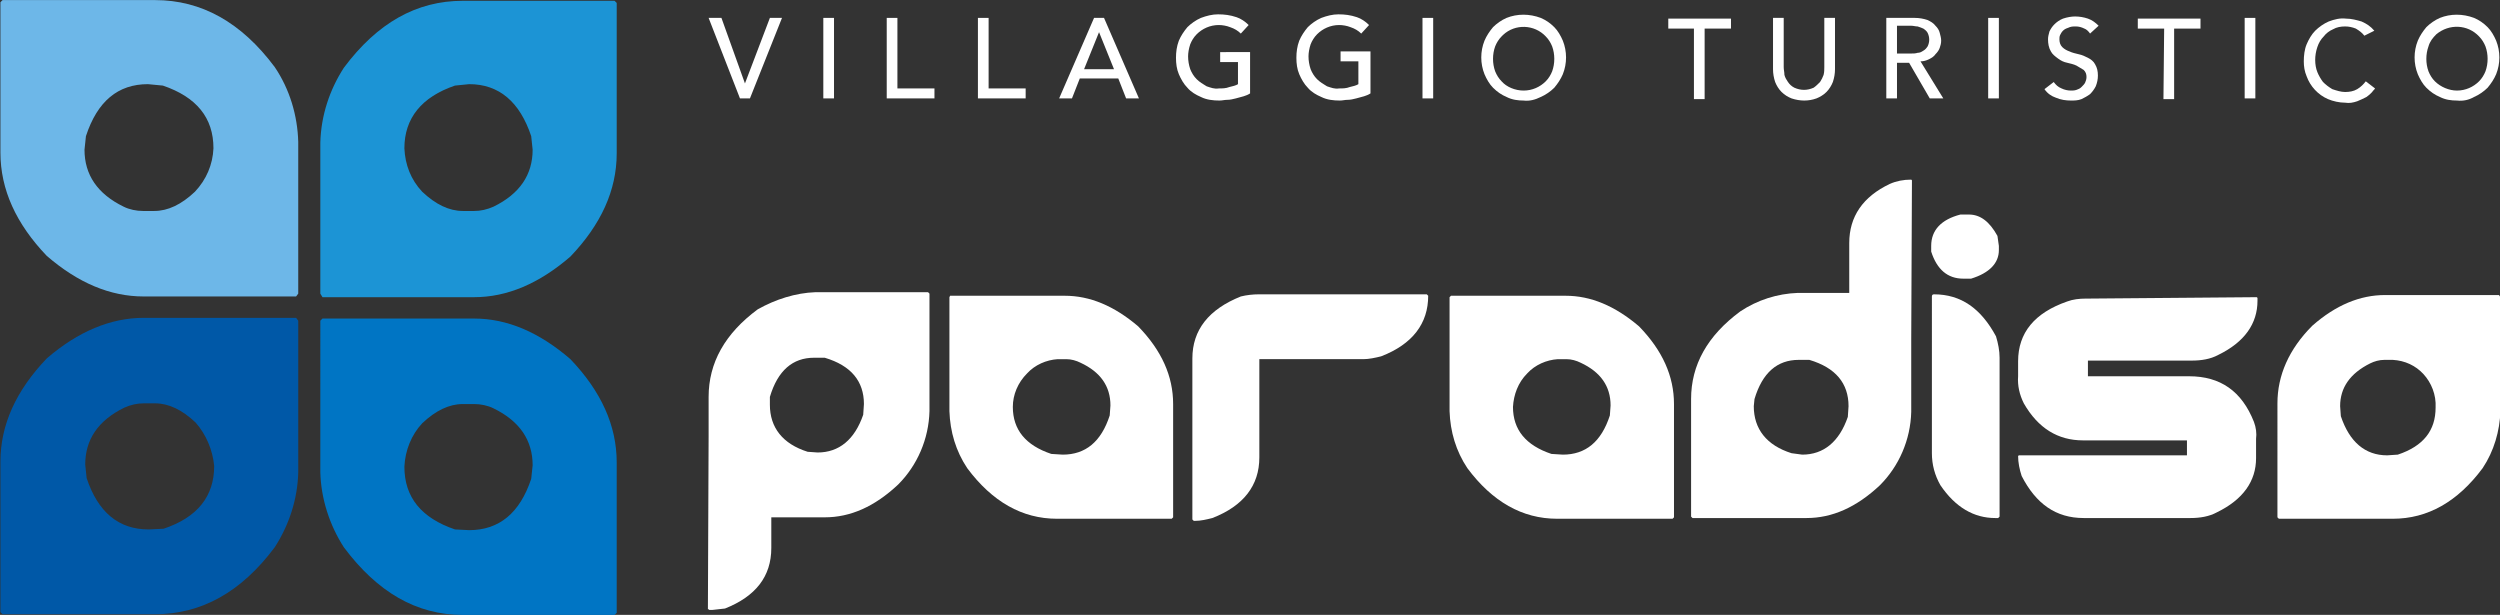
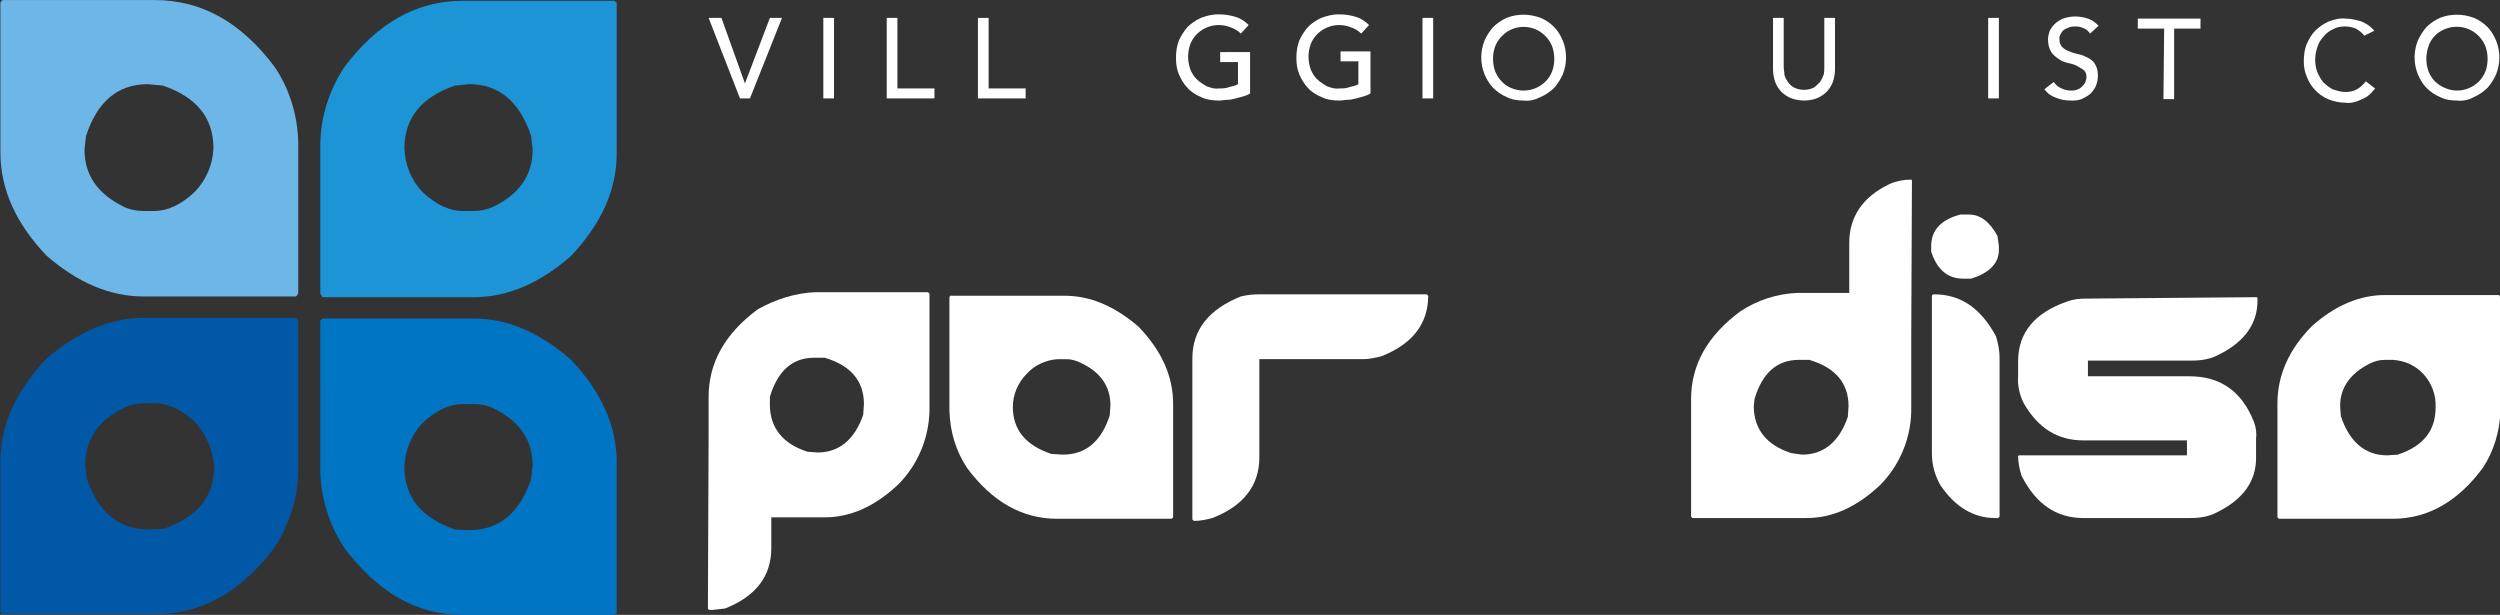
<svg xmlns="http://www.w3.org/2000/svg" version="1.1" id="Livello_1" x="0px" y="0px" viewBox="0 0 350.9 86.3" style="enable-background:new 0 0 350.9 86.3;" xml:space="preserve">
  <rect x="0" y="0" width="350.9" height="86.3" fill="#333333" stroke="none" />
  <style type="text/css">
	.st0{fill:#0058A7;}
	.st1{fill:#0075C4;}
	.st2{fill:#6DB7E8;}
	.st3{fill:#1C94D5;}
	.st4{fill:#FFFFFF;}
</style>
  <g id="logo-pos_1_" transform="translate(-31.039 -35.188)">
    <path id="Tracciato_130_1_" class="st0" d="M72.9,80.2v21.3c-0.1,3.8-1.3,7.4-3.3,10.5c-4.7,6.3-10.3,9.4-16.8,9.4H31.4l-0.3-0.3   V100c0-5.2,2.2-10,6.5-14.5c4.4-3.8,9-5.7,13.6-5.7h21.4L72.9,80.2z M58.5,94.5c-1.9-1.8-3.8-2.7-5.7-2.7h-1.6   c-0.9,0-1.8,0.2-2.7,0.6c-3.7,1.8-5.5,4.5-5.5,8l0.2,1.9c1.6,4.8,4.5,7.2,8.7,7.2l2.1-0.1c4.8-1.6,7.1-4.6,7.1-8.8   C60.9,98.4,60,96.2,58.5,94.5" />
    <path id="Tracciato_131_1_" class="st1" d="M76.3,79.9h21.3c4.6,0,9.1,1.9,13.5,5.7c4.3,4.5,6.5,9.3,6.5,14.5v21.1l-0.3,0.3H96   c-6.5,0-12-3.2-16.7-9.5c-2-3.1-3.2-6.8-3.3-10.5V80.2L76.3,79.9z M87.8,100.7c0,4.3,2.4,7.2,7.1,8.8l2,0.1c4.2,0,7.1-2.4,8.7-7.2   l0.2-1.9c0-3.5-1.8-6.2-5.5-8c-0.8-0.4-1.8-0.6-2.7-0.6H96c-1.9,0-3.8,0.9-5.7,2.7C88.8,96.2,87.9,98.4,87.8,100.7" />
    <path id="Tracciato_132_1_" class="st2" d="M72.6,76.8H51.2c-4.7,0-9.2-1.9-13.6-5.7c-4.3-4.5-6.5-9.3-6.5-14.5V35.5l0.3-0.3h21.4   c6.5,0,12.1,3.1,16.8,9.4c2.1,3.1,3.2,6.8,3.3,10.5v21.3L72.6,76.8z M61,56c0-4.3-2.4-7.2-7.1-8.8L51.8,47c-4.2,0-7.1,2.4-8.7,7.3   l-0.2,1.9c0,3.5,1.8,6.2,5.5,8c0.8,0.4,1.8,0.6,2.7,0.6h1.6c1.9,0,3.8-0.9,5.7-2.7C60,60.4,60.9,58.3,61,56" />
    <path id="Tracciato_133_1_" class="st3" d="M76,76.4V55.2c0.1-3.8,1.3-7.4,3.3-10.5c4.7-6.3,10.2-9.4,16.7-9.4h21.3l0.3,0.3v21.1   c0,5.2-2.2,10-6.5,14.5c-4.4,3.8-8.9,5.7-13.5,5.7H76.3L76,76.4z M90.3,62.1c1.9,1.8,3.8,2.7,5.7,2.7h1.6c0.9,0,1.8-0.2,2.7-0.6   c3.7-1.8,5.5-4.5,5.5-8l-0.2-1.9c-1.6-4.8-4.5-7.3-8.7-7.3l-2,0.2c-4.7,1.6-7.1,4.6-7.1,8.8C87.9,58.3,88.7,60.4,90.3,62.1" />
-     <path id="Tracciato_134_1_" class="st4" d="M130.5,37.7h1.8l3.3,9.2h0l3.5-9.2h1.7l-4.5,11.3h-1.4L130.5,37.7z" />
+     <path id="Tracciato_134_1_" class="st4" d="M130.5,37.7h1.8l3.3,9.2h0l3.5-9.2h1.7l-4.5,11.3h-1.4z" />
    <rect id="Rettangolo_358_1_" x="146.6" y="37.7" class="st4" width="1.5" height="11.3" />
    <path id="Tracciato_135_1_" class="st4" d="M155.5,37.7h1.5v9.9h5.2v1.4h-6.7L155.5,37.7z" />
    <path id="Tracciato_136_1_" class="st4" d="M168.3,37.7h1.5v9.9h5.2v1.4h-6.7V37.7z" />
-     <path id="Tracciato_137_1_" class="st4" d="M184.6,37.7h1.4l4.9,11.3h-1.8l-1.1-2.8h-5.4l-1.1,2.8h-1.8L184.6,37.7z M187.4,44.9   l-2.1-5.2h0l-2.1,5.2H187.4z" />
    <path id="Tracciato_138_1_" class="st4" d="M206.5,42.7v5.6c-0.3,0.2-0.6,0.3-0.9,0.4c-0.4,0.1-0.7,0.2-1.1,0.3   c-0.4,0.1-0.8,0.2-1.2,0.2c-0.4,0-0.7,0.1-1.1,0.1c-0.9,0-1.8-0.1-2.6-0.5c-0.7-0.3-1.4-0.7-1.9-1.3c-0.5-0.5-0.9-1.2-1.2-1.9   c-0.3-0.7-0.4-1.5-0.4-2.3c0-0.8,0.1-1.6,0.4-2.4c0.3-0.7,0.7-1.3,1.2-1.9c0.5-0.5,1.2-1,1.9-1.3c0.8-0.3,1.6-0.5,2.4-0.5   c0.9,0,1.7,0.1,2.6,0.4c0.6,0.2,1.2,0.6,1.7,1.1l-1.1,1.2c-0.4-0.4-0.9-0.7-1.5-0.9c-0.5-0.2-1.1-0.3-1.6-0.3   c-1.2,0-2.3,0.5-3.1,1.3c-0.4,0.4-0.7,0.9-0.9,1.4c-0.2,0.6-0.3,1.2-0.3,1.7c0,0.6,0.1,1.2,0.3,1.8c0.2,0.5,0.5,1,0.9,1.4   c0.4,0.4,0.9,0.7,1.4,1c0.6,0.2,1.1,0.4,1.7,0.3c0.5,0,1,0,1.5-0.2c0.4-0.1,0.9-0.2,1.2-0.4v-3.1h-2.5v-1.4H206.5z" />
    <path id="Tracciato_139_1_" class="st4" d="M223.4,42.7v5.6c-0.3,0.2-0.6,0.3-0.9,0.4c-0.4,0.1-0.7,0.2-1.1,0.3   c-0.4,0.1-0.8,0.2-1.2,0.2c-0.4,0-0.7,0.1-1.1,0.1c-0.9,0-1.8-0.1-2.6-0.5c-0.7-0.3-1.4-0.7-1.9-1.3c-0.5-0.5-0.9-1.2-1.2-1.9   c-0.3-0.7-0.4-1.5-0.4-2.3c0-0.8,0.1-1.6,0.4-2.4c0.3-0.7,0.7-1.3,1.2-1.9c0.5-0.5,1.2-1,1.9-1.3c0.8-0.3,1.6-0.5,2.4-0.5   c0.9,0,1.7,0.1,2.6,0.4c0.6,0.2,1.2,0.6,1.7,1.1l-1.1,1.2c-0.4-0.4-0.9-0.7-1.5-0.9c-0.5-0.2-1.1-0.3-1.6-0.3   c-1.2,0-2.3,0.5-3.1,1.3c-0.4,0.4-0.7,0.9-0.9,1.4c-0.2,0.6-0.3,1.2-0.3,1.7c0,0.6,0.1,1.2,0.3,1.8c0.2,0.5,0.5,1,0.9,1.4   c0.4,0.4,0.9,0.7,1.4,1c0.6,0.2,1.1,0.4,1.7,0.3c0.5,0,1,0,1.5-0.2c0.4-0.1,0.9-0.2,1.2-0.4v-3.2h-2.5v-1.4H223.4z" />
    <rect id="Rettangolo_359_1_" x="230.7" y="37.7" class="st4" width="1.5" height="11.3" />
    <path id="Tracciato_140_1_" class="st4" d="M244.9,49.3c-0.8,0-1.6-0.1-2.4-0.5c-0.7-0.3-1.3-0.7-1.9-1.3c-0.5-0.5-0.9-1.2-1.2-1.9   c-0.6-1.5-0.6-3.2,0-4.7c0.3-0.7,0.7-1.3,1.2-1.9c0.5-0.5,1.2-1,1.9-1.3c1.5-0.6,3.2-0.6,4.8,0c0.7,0.3,1.3,0.7,1.9,1.3   c0.5,0.5,0.9,1.2,1.2,1.9c0.6,1.5,0.6,3.2,0,4.7c-0.3,0.7-0.7,1.3-1.2,1.9c-0.5,0.5-1.2,1-1.9,1.3   C246.5,49.2,245.7,49.4,244.9,49.3 M244.9,47.9c1.2,0,2.3-0.5,3.1-1.3c0.4-0.4,0.7-0.9,0.9-1.4c0.4-1.1,0.4-2.4,0-3.5   c-0.2-0.5-0.5-1-0.9-1.4c-1.6-1.7-4.3-1.8-6-0.2c-0.1,0.1-0.1,0.1-0.2,0.2c-0.4,0.4-0.7,0.9-0.9,1.4c-0.4,1.1-0.4,2.4,0,3.5   c0.2,0.5,0.5,1,0.9,1.4C242.5,47.4,243.7,47.9,244.9,47.9" />
-     <path id="Tracciato_141_1_" class="st4" d="M268.8,39.2h-3.6v-1.4h8.8v1.4h-3.7v9.9h-1.5V39.2z" />
    <path id="Tracciato_142_1_" class="st4" d="M281.4,37.7v6.9c0,0.4,0.1,0.7,0.1,1.1c0.1,0.4,0.3,0.7,0.5,1c0.2,0.3,0.5,0.6,0.9,0.8   c0.9,0.4,1.8,0.4,2.7,0c0.3-0.2,0.6-0.5,0.9-0.8c0.2-0.3,0.4-0.7,0.5-1c0.1-0.4,0.1-0.7,0.1-1.1v-6.9h1.5v7.2   c0,0.6-0.1,1.2-0.3,1.8c-0.2,0.5-0.5,1-0.9,1.4c-0.4,0.4-0.9,0.7-1.4,0.9c-1.1,0.4-2.3,0.4-3.5,0c-0.5-0.2-1-0.5-1.4-0.9   c-0.4-0.4-0.7-0.9-0.9-1.4c-0.2-0.6-0.3-1.2-0.3-1.8v-7.2H281.4z" />
-     <path id="Tracciato_143_1_" class="st4" d="M295.8,37.7h4c0.6,0,1.2,0.1,1.8,0.3c0.4,0.2,0.8,0.4,1.1,0.8c0.3,0.3,0.5,0.6,0.6,1   c0.1,0.4,0.2,0.7,0.2,1.1c0,0.4-0.1,0.7-0.2,1c-0.1,0.3-0.3,0.6-0.6,0.9c-0.2,0.3-0.5,0.5-0.9,0.7c-0.4,0.2-0.8,0.3-1.2,0.3   l3.2,5.2h-1.9l-2.9-5h-1.7v5h-1.5L295.8,37.7z M297.3,42.7h2c0.3,0,0.6,0,0.9-0.1c0.3,0,0.5-0.1,0.8-0.3c0.2-0.1,0.4-0.3,0.6-0.6   c0.3-0.6,0.3-1.3,0-1.9c-0.1-0.2-0.3-0.4-0.6-0.6c-0.2-0.1-0.5-0.2-0.8-0.3c-0.3,0-0.6-0.1-0.9-0.1h-2V42.7z" />
    <rect id="Rettangolo_360_1_" x="310.1" y="37.7" class="st4" width="1.5" height="11.3" />
    <path id="Tracciato_144_1_" class="st4" d="M319.3,46.7c0.3,0.4,0.6,0.7,1.1,0.9c0.4,0.2,0.9,0.3,1.3,0.3c0.3,0,0.5,0,0.8-0.1   c0.3-0.1,0.5-0.2,0.7-0.4c0.2-0.2,0.4-0.4,0.5-0.6c0.1-0.2,0.2-0.5,0.2-0.8c0-0.4-0.1-0.7-0.4-1c-0.3-0.2-0.7-0.4-1-0.6   c-0.4-0.2-0.9-0.3-1.3-0.4c-0.5-0.1-0.9-0.3-1.3-0.6c-0.4-0.3-0.8-0.6-1-1c-0.3-0.5-0.4-1.1-0.4-1.7c0-0.4,0.1-0.7,0.2-1.1   c0.2-0.4,0.4-0.7,0.7-1c0.3-0.3,0.7-0.6,1.2-0.8c0.6-0.2,1.2-0.3,1.7-0.3c0.6,0,1.2,0.1,1.8,0.3c0.6,0.2,1.1,0.6,1.5,1l-1.2,1.1   c-0.2-0.3-0.5-0.6-0.8-0.7c-0.4-0.2-0.8-0.3-1.2-0.3c-0.4,0-0.7,0-1.1,0.2c-0.3,0.1-0.5,0.2-0.7,0.4c-0.2,0.2-0.3,0.4-0.4,0.6   c-0.1,0.2-0.1,0.4-0.1,0.6c0,0.4,0.1,0.8,0.4,1.1c0.3,0.3,0.7,0.5,1,0.6c0.4,0.2,0.9,0.3,1.3,0.4c0.5,0.1,0.9,0.3,1.3,0.5   c0.4,0.2,0.8,0.5,1,0.9c0.3,0.5,0.4,1,0.4,1.6c0,0.5-0.1,1-0.3,1.5c-0.2,0.4-0.5,0.8-0.8,1.1c-0.4,0.3-0.8,0.5-1.2,0.7   c-0.5,0.2-1,0.2-1.5,0.2c-0.7,0-1.4-0.1-2.1-0.4c-0.6-0.2-1.2-0.6-1.6-1.2L319.3,46.7z" />
    <path id="Tracciato_145_1_" class="st4" d="M334.8,39.2h-3.7v-1.4h8.8v1.4h-3.7v9.9h-1.5L334.8,39.2z" />
-     <rect id="Rettangolo_361_1_" x="346.1" y="37.7" class="st4" width="1.5" height="11.3" />
    <path id="Tracciato_146_1_" class="st4" d="M362.9,40.2c-0.3-0.4-0.7-0.7-1.2-1c-0.5-0.2-1-0.3-1.5-0.3c-0.6,0-1.2,0.1-1.7,0.4   c-0.5,0.2-1,0.6-1.3,1c-0.4,0.4-0.7,0.9-0.9,1.5c-0.2,0.6-0.3,1.2-0.3,1.8c0,0.6,0.1,1.2,0.3,1.7c0.2,0.5,0.5,1,0.8,1.4   c0.4,0.4,0.8,0.7,1.3,1c0.6,0.2,1.2,0.4,1.8,0.4c0.6,0,1.2-0.1,1.7-0.4c0.5-0.3,0.9-0.7,1.2-1.1l1.3,1c-0.1,0.2-0.3,0.3-0.4,0.5   c-0.3,0.3-0.5,0.5-0.8,0.7c-0.4,0.2-0.8,0.4-1.3,0.6c-0.6,0.2-1.1,0.3-1.7,0.2c-0.8,0-1.7-0.2-2.4-0.5c-1.4-0.6-2.5-1.8-3-3.2   c-0.3-0.7-0.4-1.4-0.4-2.1c0-0.8,0.1-1.7,0.4-2.4c0.3-0.7,0.7-1.4,1.2-1.9c0.5-0.5,1.2-1,1.9-1.3c0.8-0.3,1.6-0.5,2.4-0.4   c0.8,0,1.5,0.2,2.2,0.4c0.7,0.3,1.3,0.7,1.8,1.3L362.9,40.2z" />
    <path id="Tracciato_147_1_" class="st4" d="M375.9,49.3c-0.8,0-1.6-0.1-2.4-0.5c-0.7-0.3-1.3-0.7-1.9-1.3c-0.5-0.5-0.9-1.2-1.2-1.9   c-0.6-1.5-0.6-3.2,0-4.7c0.3-0.7,0.7-1.3,1.2-1.9c0.5-0.5,1.2-1,1.9-1.3c1.5-0.6,3.2-0.6,4.8,0c0.7,0.3,1.3,0.7,1.9,1.3   c0.5,0.5,0.9,1.2,1.2,1.9c0.6,1.5,0.6,3.2,0,4.7c-0.3,0.7-0.7,1.3-1.2,1.9c-0.5,0.5-1.2,1-1.9,1.3   C377.6,49.2,376.8,49.4,375.9,49.3 M375.9,47.9c1.2,0,2.3-0.5,3.1-1.3c0.4-0.4,0.7-0.9,0.9-1.4c0.4-1.1,0.4-2.4,0-3.5   c-0.2-0.5-0.5-1-0.9-1.4c-1.6-1.7-4.2-1.8-6-0.3c-0.5,0.5-0.9,1-1.1,1.7c-0.4,1.1-0.4,2.4,0,3.5c0.2,0.5,0.5,1,0.9,1.4   C373.6,47.4,374.8,47.9,375.9,47.9" />
    <path id="Tracciato_148_1_" class="st4" d="M145.5,76.2h15.8l0.2,0.2v16.5c-0.1,3.9-1.7,7.6-4.4,10.3c-3.3,3.1-6.7,4.6-10.3,4.6   h-7.5v4.3c0,4-2.2,6.8-6.5,8.5l-1.8,0.2h-0.4l-0.1-0.1h-0.1l0.1-24.3v-5.5c0-4.8,2.3-8.9,6.9-12.3   C139.9,77.2,142.7,76.3,145.5,76.2 M139.1,92c0,3.2,1.8,5.5,5.3,6.6l1.4,0.1c3,0,5.2-1.8,6.4-5.3l0.1-1.5c0-3.2-1.8-5.4-5.5-6.5   h-1.5c-3,0-5.1,1.8-6.2,5.5L139.1,92z" />
    <path id="Tracciato_149_1_" class="st4" d="M164.4,76.7h16.1c3.5,0,6.9,1.4,10.3,4.3c3.3,3.4,4.9,7,4.9,10.9v15.9l-0.2,0.2h-16.1   c-4.9,0-9.1-2.4-12.6-7.1c-1.6-2.4-2.4-5.1-2.5-8v-16L164.4,76.7z M173.2,92.3c0,3.2,1.8,5.4,5.4,6.6l1.6,0.1   c3.2,0,5.4-1.8,6.6-5.5l0.1-1.4c0-2.7-1.4-4.7-4.2-6c-0.6-0.3-1.3-0.5-2-0.5h-1.2c-1.6,0.1-3.2,0.8-4.3,2   C173.9,88.9,173.2,90.6,173.2,92.3" />
    <path id="Tracciato_150_1_" class="st4" d="M207.7,76.5h23.6l0.2,0.2c0,3.9-2.2,6.8-6.6,8.5c-0.8,0.2-1.7,0.4-2.5,0.4h-14.6v13.8   c0,3.9-2.2,6.8-6.6,8.5c-0.8,0.2-1.6,0.4-2.5,0.4h-0.1l-0.2-0.2V85.5c0-4,2.3-6.9,6.8-8.7C206,76.6,206.9,76.5,207.7,76.5" />
-     <path id="Tracciato_151_1_" class="st4" d="M234.7,76.7h16.1c3.5,0,6.9,1.4,10.3,4.3c3.3,3.4,4.9,7,4.9,10.9v15.9l-0.2,0.2h-16.2   c-4.9,0-9.1-2.4-12.6-7.1c-1.6-2.4-2.4-5.1-2.5-8v-16L234.7,76.7z M243.4,92.3c0,3.2,1.8,5.4,5.4,6.6l1.6,0.1   c3.2,0,5.4-1.8,6.6-5.5l0.1-1.4c0-2.7-1.4-4.7-4.2-6c-0.6-0.3-1.3-0.5-2-0.5h-1.2c-1.6,0.1-3.2,0.8-4.3,2   C244.1,88.9,243.5,90.6,243.4,92.3" />
    <path id="Tracciato_152_1_" class="st4" d="M299.3,60.4l0.1,0.1l-0.1,22.3V93c-0.1,3.9-1.7,7.6-4.4,10.3c-3.3,3.1-6.7,4.6-10.3,4.6   h-16l-0.2-0.2V91.2c0-4.8,2.3-8.9,6.9-12.3c2.4-1.6,5.2-2.5,8.1-2.6h7.2v-7c0-3.7,1.9-6.5,5.7-8.3   C297.2,60.6,298.2,60.4,299.3,60.4 M277.2,92.2c0,3.2,1.8,5.5,5.3,6.6L284,99c3,0,5.2-1.8,6.4-5.3l0.1-1.5c0-3.2-1.8-5.4-5.5-6.5   h-1.5c-3,0-5.1,1.8-6.2,5.5L277.2,92.2z" />
    <path id="Tracciato_153_1_" class="st4" d="M307.4,65.3c1.6,0,2.9,1,4,3l0.2,1.4v0.6c0,1.8-1.3,3.2-3.9,4h-1.1   c-2.2,0-3.7-1.3-4.5-3.8v-0.8c0-2.2,1.4-3.7,4.1-4.4L307.4,65.3z M302.5,76.5c3.8,0,6.6,2,8.7,5.9c0.3,1,0.5,2,0.5,3v22.3l-0.2,0.2   h-0.4c-3,0-5.6-1.5-7.7-4.6c-0.8-1.4-1.2-2.9-1.2-4.5V76.8C302.2,76.6,302.3,76.5,302.5,76.5" />
    <path id="Tracciato_154_1_" class="st4" d="M347.8,76.9l0.1,0.1v0.4c0,3.2-1.8,5.8-5.5,7.6c-1.1,0.6-2.4,0.8-3.7,0.8h-14.6V88h14.2   c4.4,0,7.4,2.1,9.1,6.4c0.3,0.8,0.4,1.6,0.3,2.4v2.7c0,3.2-1.8,5.8-5.5,7.6c-1.1,0.6-2.4,0.8-3.7,0.8h-15c-3.9,0-6.7-2-8.7-5.9   c-0.3-0.9-0.5-1.9-0.5-2.8l0.1-0.1h23.6v-2.1h-14.6c-3.5,0-6.3-1.7-8.3-5.2c-0.6-1.2-0.9-2.5-0.8-3.8v-2.1c0-4,2.3-6.8,6.9-8.4   c0.8-0.3,1.7-0.4,2.6-0.4h0.2L347.8,76.9z" />
    <path id="Tracciato_155_1_" class="st4" d="M382,76.9v16c-0.1,2.8-0.9,5.6-2.5,8c-3.5,4.7-7.7,7.1-12.6,7.1h-16l-0.2-0.2V91.8   c0-3.9,1.6-7.6,4.9-10.9c3.3-2.9,6.7-4.3,10.2-4.3h16L382,76.9z M371.2,87.7c-1.1-1.2-2.6-1.9-4.3-2h-1.2c-0.7,0-1.4,0.2-2,0.5   c-2.8,1.4-4.2,3.4-4.2,6l0.1,1.4c1.2,3.6,3.4,5.5,6.5,5.5l1.5-0.1c3.6-1.2,5.3-3.4,5.3-6.6C373,90.6,372.3,88.9,371.2,87.7" />
  </g>
</svg>